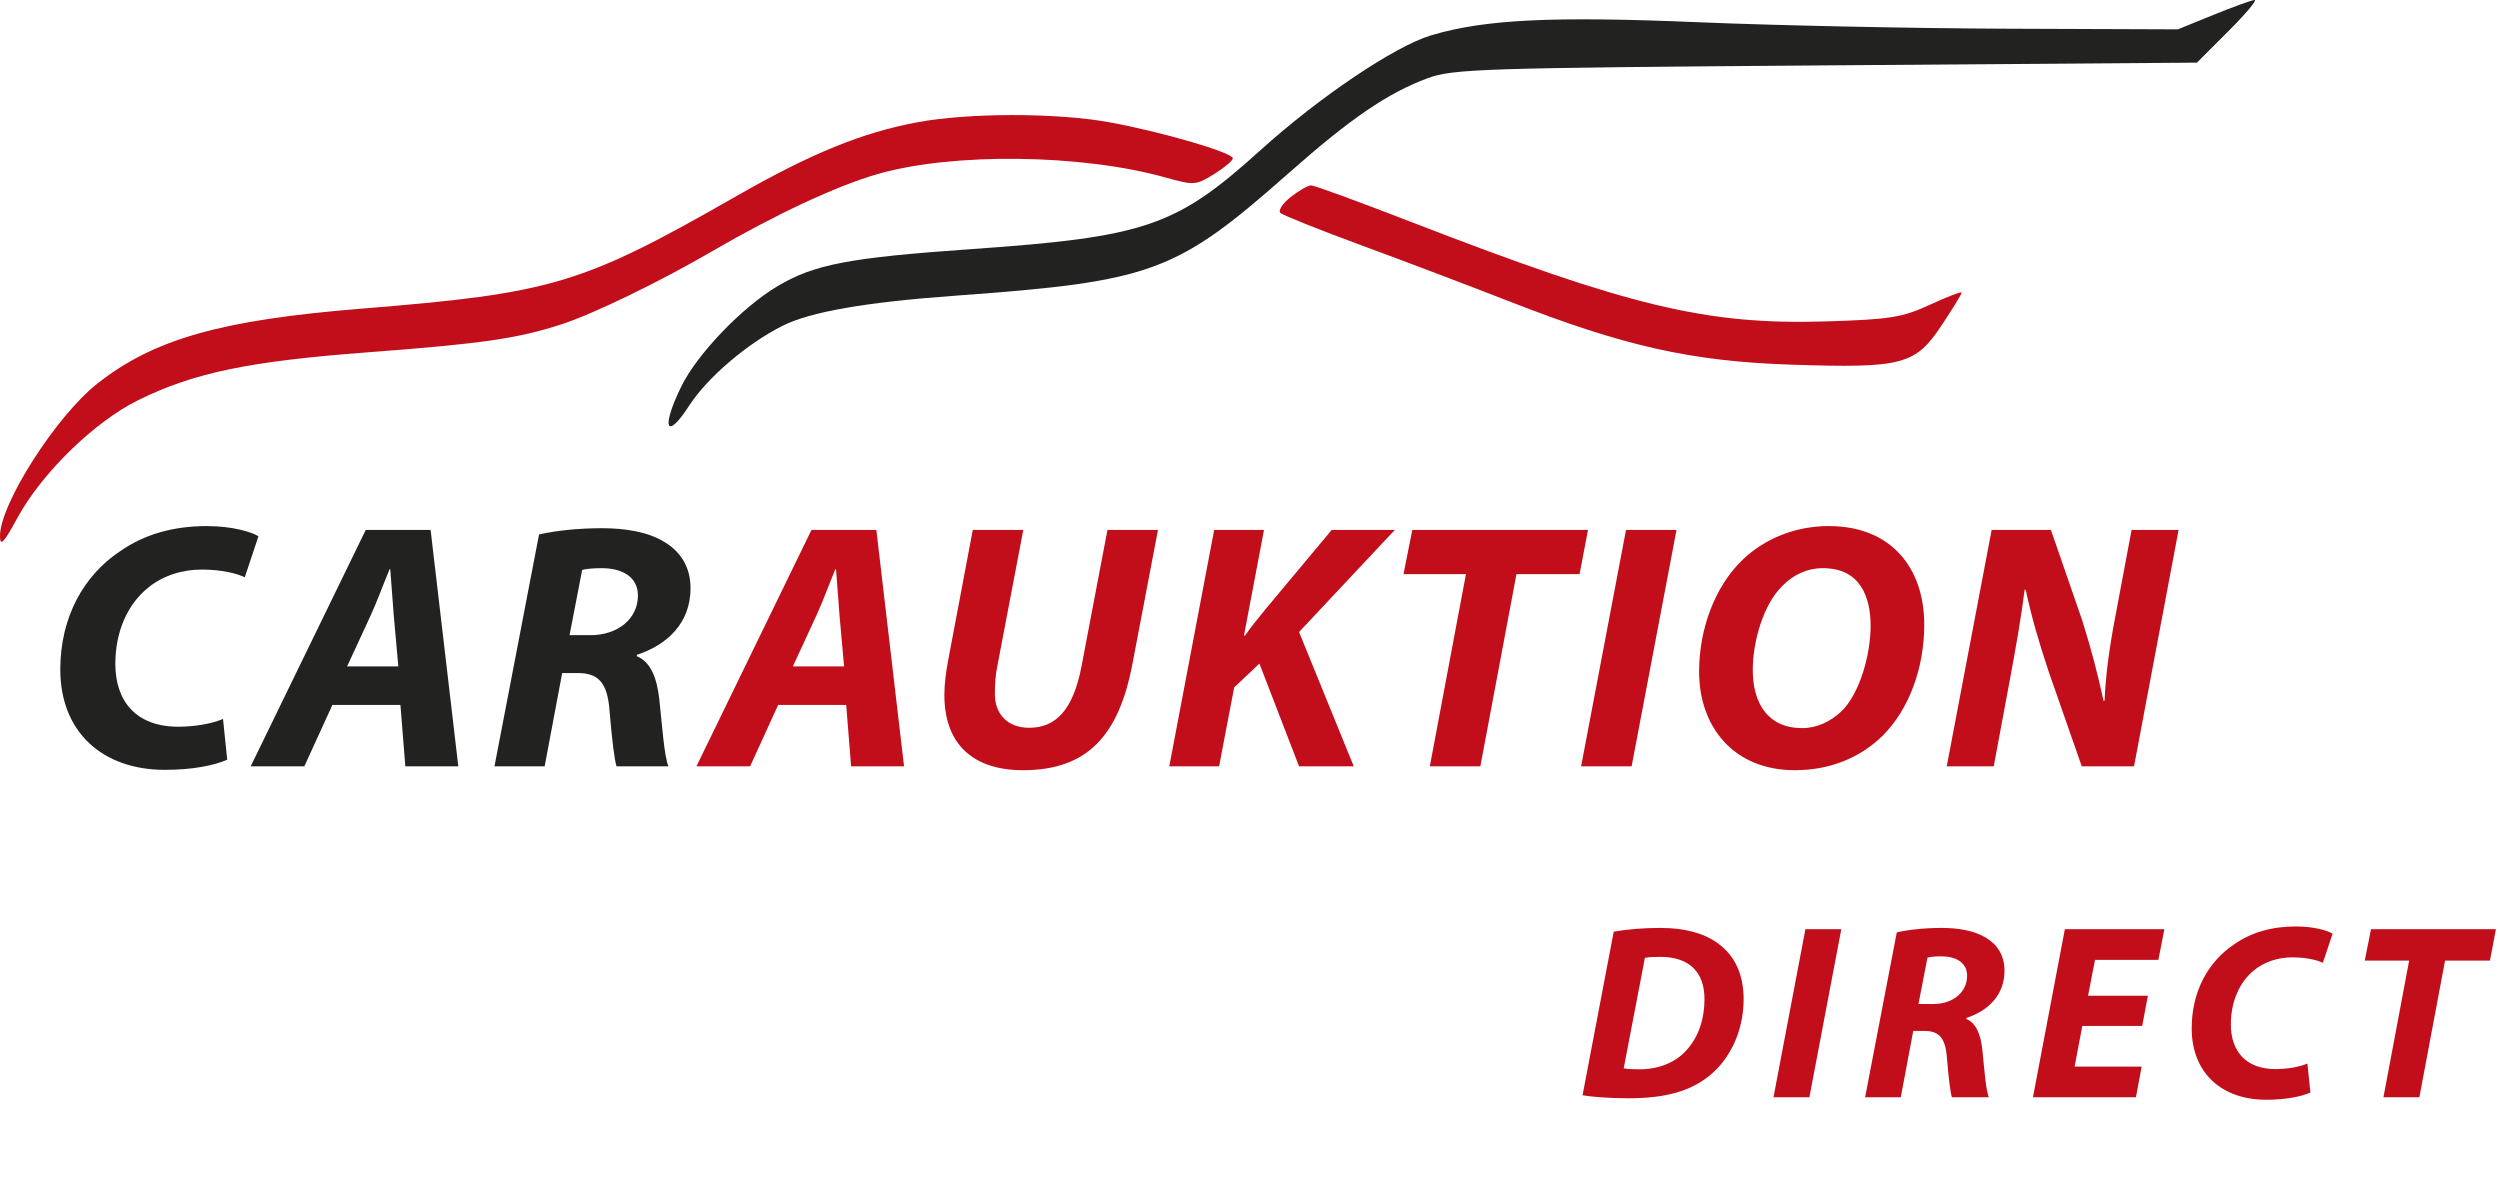
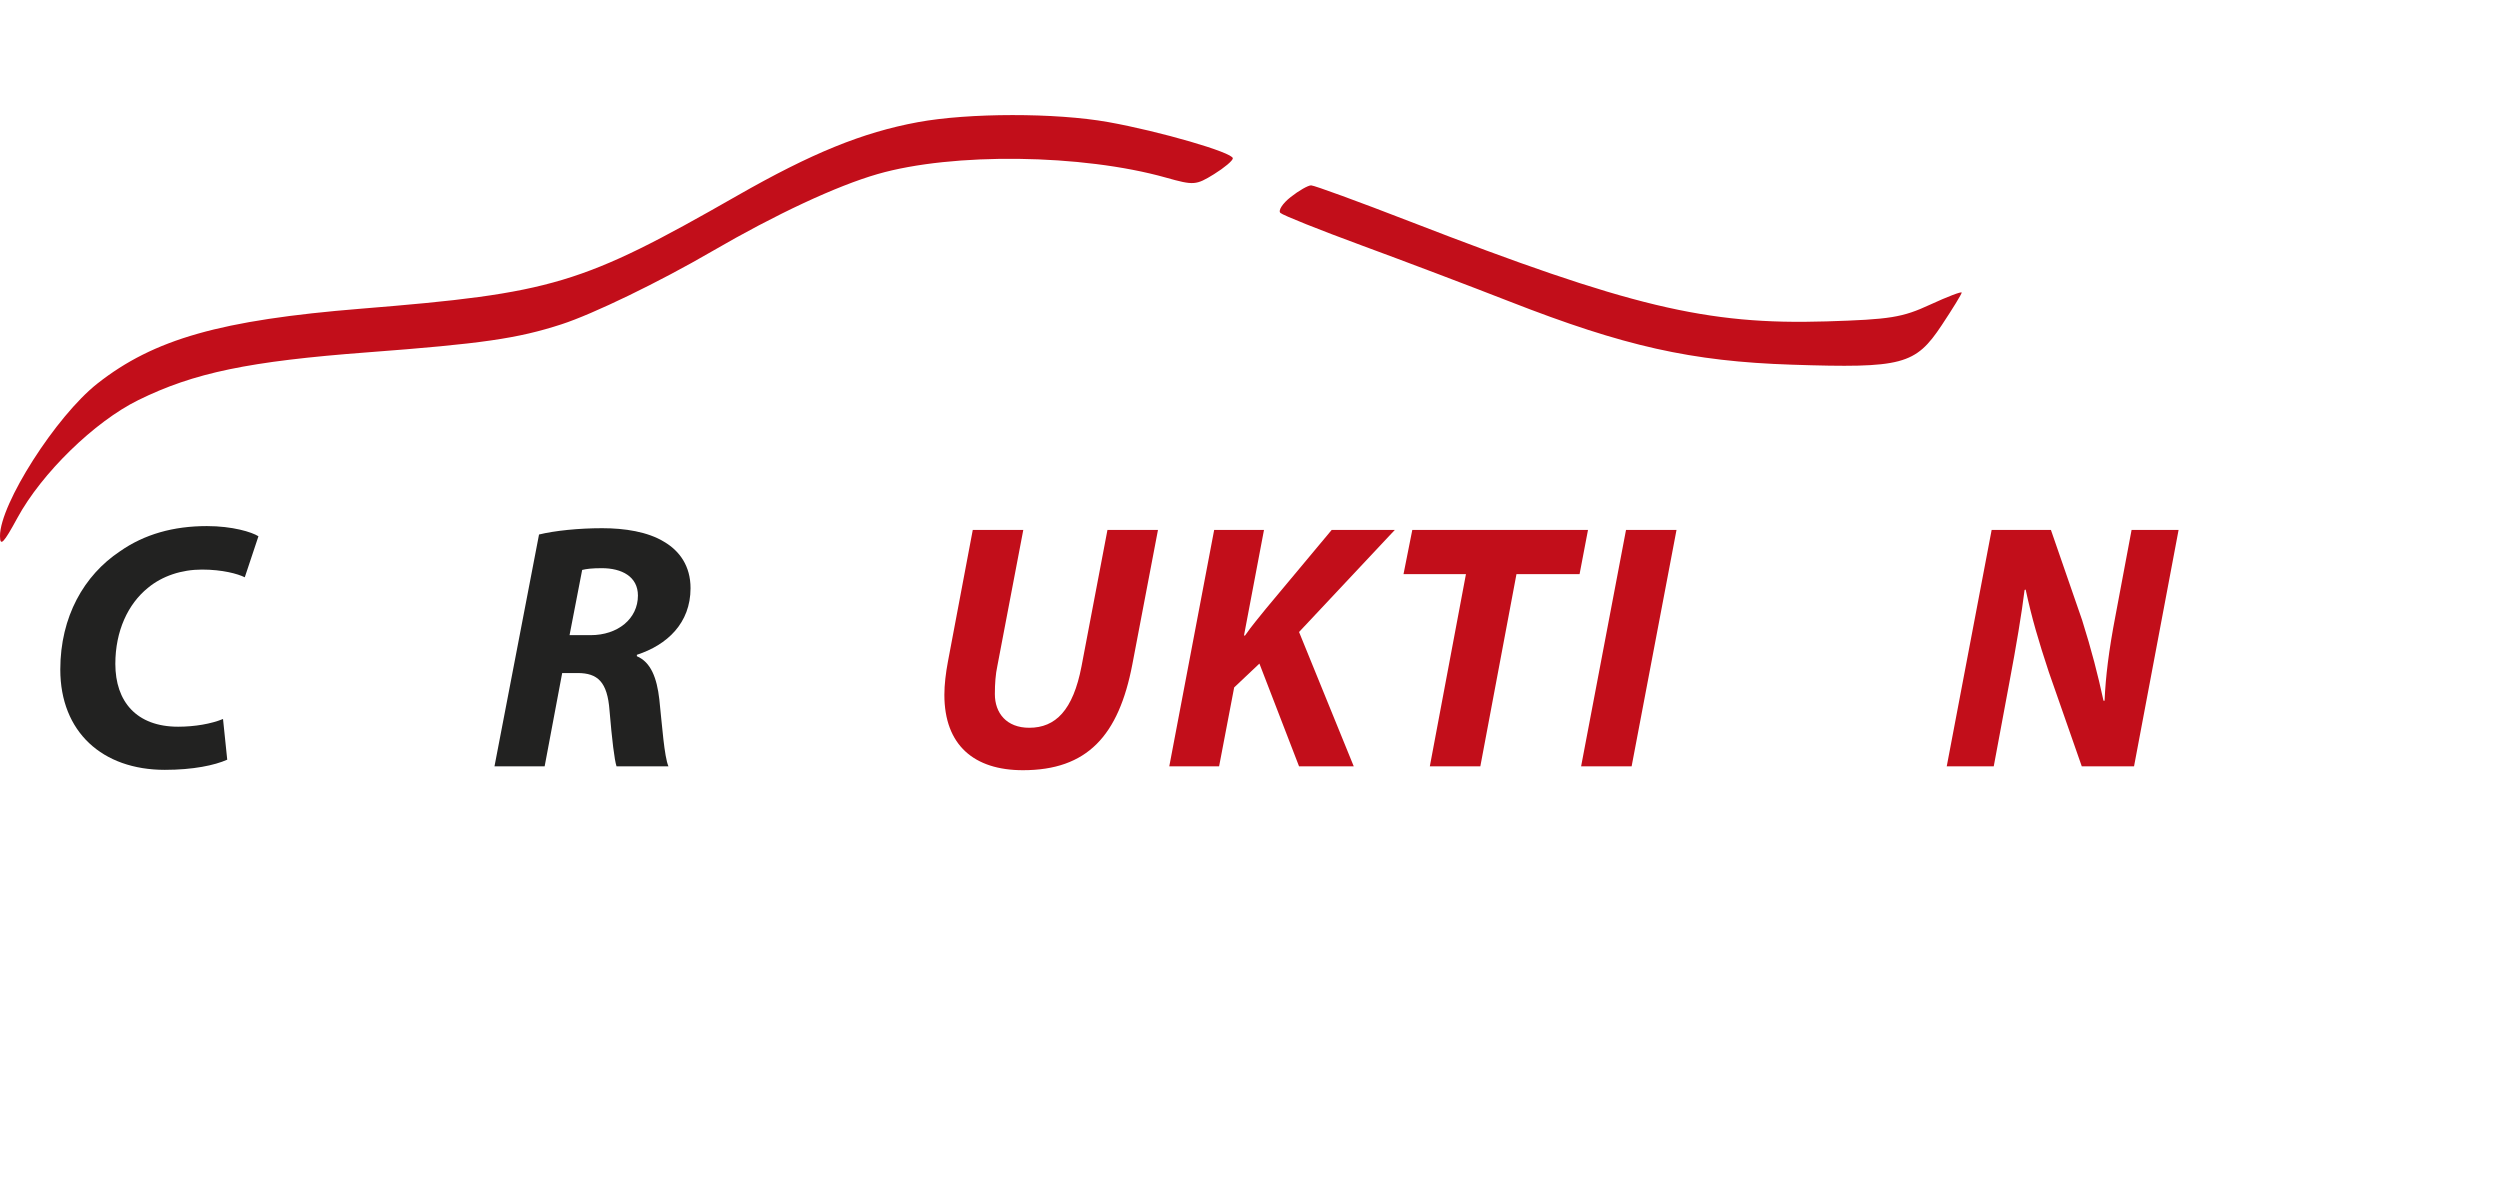
<svg xmlns="http://www.w3.org/2000/svg" width="111" height="53" viewBox="0 0 111 53" fill="none">
  <g clip-path="url(#clip0_3959_2)">
    <path d="M9.902 31.923C9.373 32.141 8.641 32.266 7.909 32.266C6.056 32.266 5.121 31.145 5.121 29.478C5.121 28.015 5.682 26.816 6.57 26.099C7.208 25.57 8.065 25.289 8.968 25.289C9.871 25.289 10.556 25.476 10.868 25.632L11.475 23.81C11.179 23.623 10.323 23.358 9.186 23.358C7.706 23.358 6.414 23.717 5.324 24.48C3.735 25.539 2.677 27.376 2.677 29.727C2.677 32.499 4.545 34.181 7.317 34.181C8.578 34.181 9.528 33.979 10.089 33.73L9.902 31.923Z" fill="#222221" />
-     <path d="M17.779 31.3L17.997 34.026H20.349L19.119 23.53H16.238L11.13 34.026H13.512L14.758 31.3H17.779ZM15.412 29.587L16.456 27.329C16.736 26.722 17.032 25.912 17.297 25.274H17.328C17.374 25.912 17.437 26.753 17.483 27.329L17.686 29.587H15.412Z" fill="#222221" />
    <path d="M21.955 34.026H24.182L24.961 29.883H25.646C26.534 29.883 26.97 30.273 27.063 31.549C27.172 32.842 27.281 33.745 27.374 34.026H29.679C29.492 33.59 29.399 32.219 29.274 31.051C29.165 30.101 28.9 29.401 28.277 29.136V29.073C29.617 28.637 30.66 27.672 30.66 26.115C30.66 25.134 30.178 24.464 29.492 24.059C28.76 23.608 27.733 23.452 26.736 23.452C25.693 23.452 24.634 23.561 23.933 23.732L21.955 34.026ZM25.848 25.305C26.035 25.258 26.3 25.227 26.72 25.227C27.608 25.227 28.324 25.601 28.324 26.442C28.324 27.47 27.437 28.201 26.222 28.201H25.288L25.848 25.305Z" fill="#222221" />
-     <path d="M37.571 31.3L37.789 34.026H40.14L38.91 23.53H36.029L30.921 34.026H33.304L34.55 31.3H37.571ZM35.204 29.587L36.247 27.329C36.528 26.722 36.824 25.912 37.088 25.274H37.119C37.166 25.912 37.228 26.753 37.275 27.329L37.477 29.587H35.204Z" fill="#C20E1A" />
    <path d="M43.191 23.53L42.086 29.385C41.992 29.883 41.93 30.397 41.93 30.849C41.93 33.091 43.254 34.197 45.418 34.197C48.268 34.197 49.67 32.671 50.277 29.494L51.414 23.53H49.171L48.019 29.587C47.645 31.534 46.867 32.313 45.699 32.313C44.687 32.313 44.172 31.659 44.172 30.818C44.172 30.35 44.204 29.93 44.282 29.572L45.434 23.53H43.191Z" fill="#C20E1A" />
    <path d="M51.916 34.026H54.128L54.797 30.522L55.918 29.463L57.678 34.026H60.107L57.678 28.061L61.929 23.53H59.126L56.214 27.018C55.918 27.392 55.591 27.765 55.28 28.217H55.233L56.121 23.53H53.909L51.916 34.026Z" fill="#C20E1A" />
    <path d="M63.484 34.026H65.727L67.331 25.492H70.133L70.507 23.53H62.706L62.316 25.492H65.088L63.484 34.026Z" fill="#C20E1A" />
    <path d="M72.195 23.53L70.201 34.026H72.444L74.437 23.53H72.195Z" fill="#C20E1A" />
-     <path d="M81.202 23.358C79.691 23.358 78.352 23.919 77.371 24.853C76.141 26.037 75.44 27.921 75.44 29.821C75.44 32.266 76.966 34.197 79.691 34.197C81.264 34.197 82.588 33.636 83.569 32.686C84.768 31.503 85.437 29.65 85.437 27.734C85.437 25.227 83.974 23.358 81.202 23.358ZM80.937 25.227C82.588 25.227 83.055 26.488 83.055 27.797C83.055 29.011 82.603 30.74 81.778 31.565C81.295 32.032 80.672 32.328 80.018 32.328C78.492 32.328 77.823 31.223 77.823 29.743C77.823 28.482 78.29 26.847 79.13 26.021C79.613 25.523 80.236 25.227 80.937 25.227Z" fill="#C20E1A" />
    <path d="M88.522 34.026L89.207 30.35C89.519 28.7 89.768 27.205 89.892 26.193L89.939 26.177C90.22 27.47 90.5 28.42 90.967 29.837L92.431 34.026H94.751L96.729 23.53H94.642L93.926 27.345C93.63 28.887 93.49 30.039 93.443 31.113H93.396C93.147 29.961 92.867 28.871 92.446 27.532L91.061 23.53H88.429L86.435 34.026H88.522Z" fill="#C20E1A" />
-     <path fill-rule="evenodd" clip-rule="evenodd" d="M98.279 0.66L96.698 1.303L89.155 1.275C85.006 1.26 78.82 1.131 75.407 0.987C68.9 0.714 65.917 0.86 63.547 1.567C61.929 2.05 58.572 4.31 55.939 6.691C52.219 10.053 50.855 10.52 43.167 11.058C37.692 11.44 36.15 11.735 34.509 12.714C32.934 13.654 30.955 15.719 30.25 17.159C29.342 19.015 29.578 19.589 30.6 18.01C31.404 16.767 33.152 15.271 34.734 14.471C35.973 13.845 38.414 13.419 42.437 13.127C51.179 12.492 52.212 12.111 57.25 7.658C59.963 5.26 61.601 4.141 63.367 3.48C64.494 3.057 65.739 3.017 81.062 2.903L97.544 2.781L98.943 1.382C99.713 0.613 100.234 -0.009 100.101 0C99.969 0.009 99.149 0.306 98.279 0.66Z" fill="#222221" />
    <path fill-rule="evenodd" clip-rule="evenodd" d="M40.747 5.426C38.291 5.881 36.039 6.798 32.718 8.696C25.823 12.636 24.556 13.016 16.029 13.706C9.803 14.21 6.834 15.054 4.323 17.031C2.49 18.474 -0.009 22.39 2.69383e-05 23.802C0.003 24.284 0.163 24.117 0.77 22.999C1.848 21.011 4.197 18.721 6.138 17.766C8.609 16.549 11.048 16.041 16.332 15.643C21.406 15.26 22.975 15.033 24.931 14.399C26.336 13.943 29.264 12.525 31.591 11.172C34.45 9.51 37.144 8.253 38.967 7.728C42.312 6.766 48.05 6.838 51.772 7.887C53.003 8.234 53.103 8.227 53.901 7.734C54.361 7.449 54.738 7.132 54.738 7.029C54.738 6.771 51.49 5.828 49.198 5.419C46.87 5.004 43.008 5.007 40.747 5.426ZM57.308 8.748C56.946 9.032 56.74 9.35 56.85 9.454C56.959 9.557 58.582 10.206 60.456 10.896C62.329 11.585 65.28 12.704 67.012 13.381C72.116 15.377 75.102 16.047 79.557 16.192C84.472 16.353 85.041 16.203 86.213 14.438C86.7 13.704 87.099 13.053 87.099 12.992C87.099 12.93 86.47 13.17 85.7 13.525C84.463 14.097 83.931 14.183 81.099 14.27C75.766 14.433 72.368 13.618 62.608 9.837C60.327 8.953 58.349 8.23 58.214 8.23C58.078 8.23 57.67 8.463 57.308 8.748Z" fill="#C20E1A" />
-     <path d="M70.265 48.63C70.63 48.696 71.406 48.763 72.302 48.763C73.919 48.763 75.015 48.464 75.879 47.777C76.809 47.035 77.418 45.784 77.418 44.345C77.407 43.248 77.03 42.507 76.432 42.008C75.801 41.466 74.871 41.2 73.709 41.2C72.989 41.2 72.28 41.255 71.649 41.366L70.265 48.63ZM73.033 42.529C73.199 42.496 73.432 42.484 73.709 42.484C75.026 42.484 75.679 43.182 75.679 44.356C75.679 45.253 75.414 46.028 74.904 46.603C74.417 47.168 73.653 47.478 72.79 47.478C72.513 47.478 72.28 47.467 72.092 47.434L73.033 42.529ZM80.16 41.255L78.743 48.718H80.337L81.754 41.255H80.16ZM82.811 48.718H84.394L84.948 45.773H85.435C86.066 45.773 86.376 46.05 86.442 46.958C86.52 47.877 86.597 48.519 86.664 48.718H88.303C88.17 48.408 88.103 47.434 88.015 46.603C87.937 45.928 87.749 45.43 87.306 45.242V45.197C88.258 44.887 89 44.201 89 43.093C89 42.396 88.657 41.92 88.17 41.632C87.649 41.311 86.919 41.2 86.21 41.2C85.468 41.2 84.715 41.278 84.217 41.399L82.811 48.718ZM85.579 42.518C85.712 42.484 85.9 42.462 86.199 42.462C86.83 42.462 87.339 42.728 87.339 43.326C87.339 44.057 86.708 44.577 85.845 44.577H85.18L85.579 42.518ZM95.367 44.212H92.709L93.019 42.617H95.832L96.098 41.255H91.68L90.263 48.718H94.835L95.09 47.356H92.112L92.455 45.551H95.112L95.367 44.212ZM102.449 47.223C102.072 47.378 101.552 47.467 101.032 47.467C99.714 47.467 99.05 46.67 99.05 45.485C99.05 44.444 99.448 43.592 100.079 43.082C100.533 42.706 101.142 42.507 101.785 42.507C102.427 42.507 102.914 42.639 103.135 42.75L103.567 41.455C103.357 41.322 102.748 41.134 101.94 41.134C100.888 41.134 99.969 41.388 99.194 41.931C98.064 42.684 97.311 43.99 97.311 45.662C97.311 47.633 98.64 48.829 100.611 48.829C101.508 48.829 102.183 48.685 102.582 48.508L102.449 47.223ZM105.825 48.718H107.42L108.56 42.651H110.553L110.819 41.255H105.272L104.995 42.651H106.966L105.825 48.718Z" fill="#C20E1A" />
  </g>
  <defs>
    <clipPath id="clip0_3959_2">
      <rect width="111" height="52.593" fill="white" />
    </clipPath>
  </defs>
</svg>